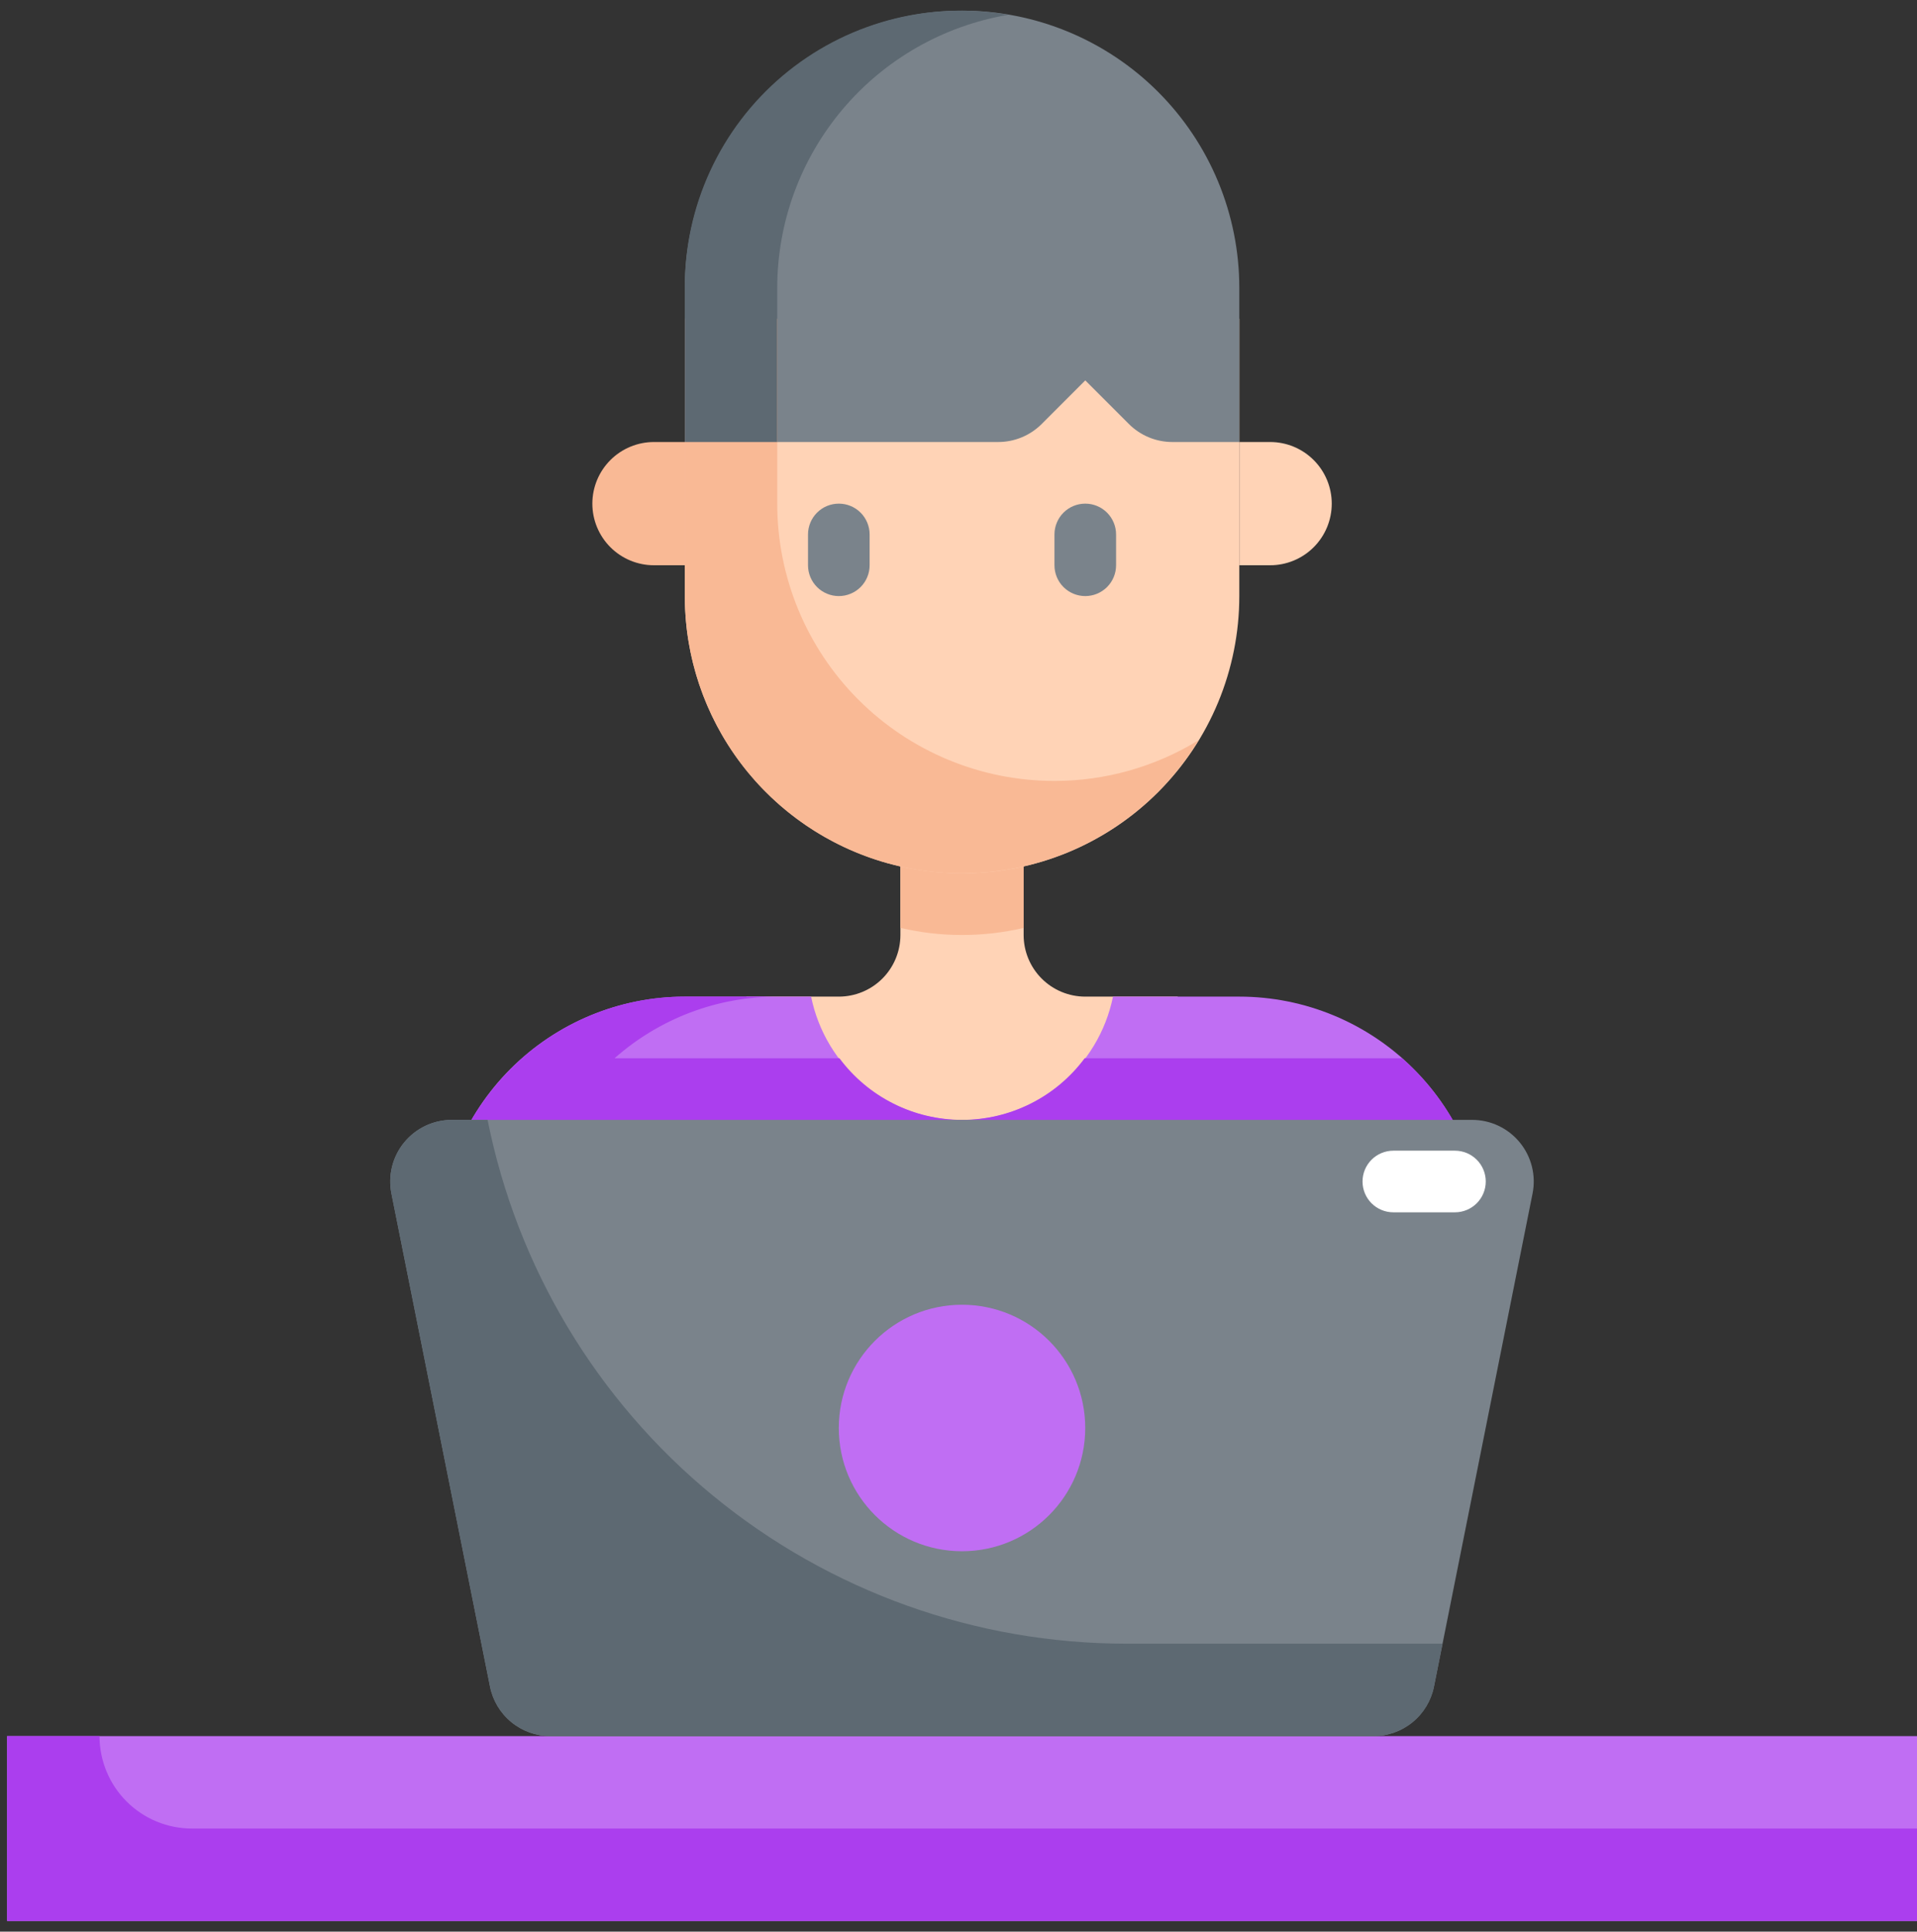
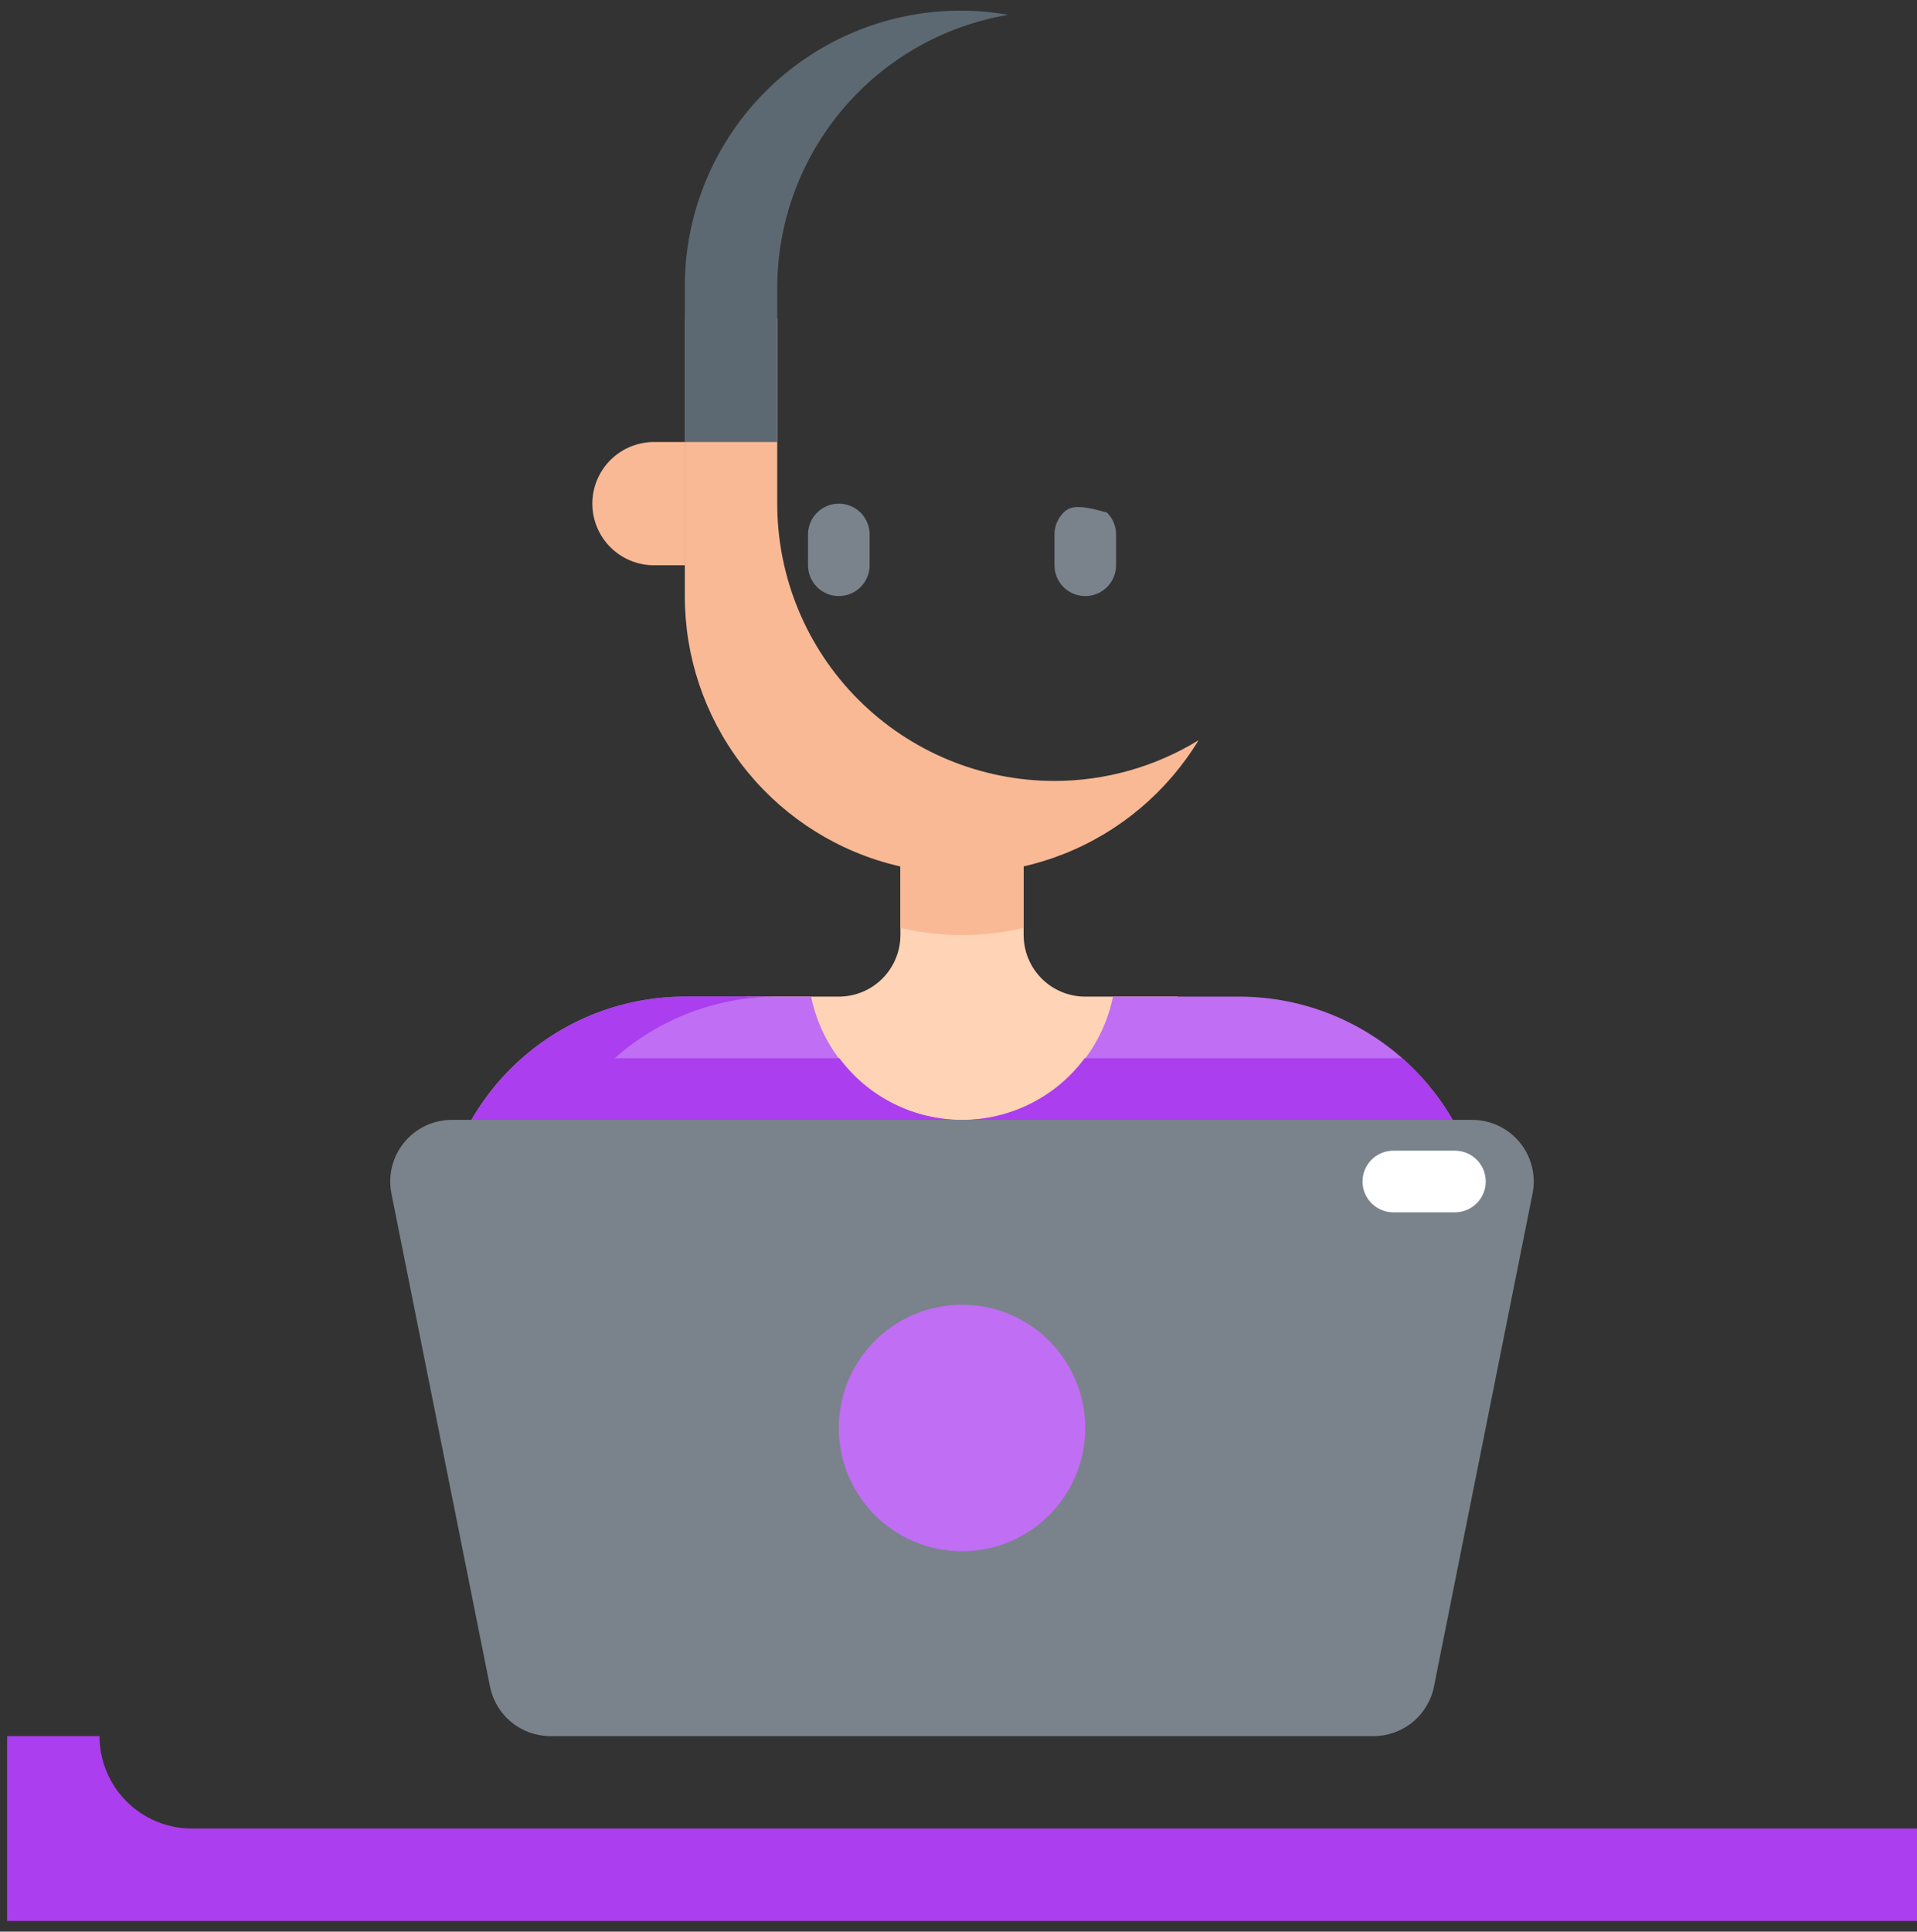
<svg xmlns="http://www.w3.org/2000/svg" width="135" height="136" viewBox="0 0 135 136" fill="none">
  <rect x="0" y="0" width="135" height="136" fill="#333333" stroke="none" />
  <path d="M72.087 65.831V57.153H63.409V65.831C63.409 66.981 62.952 68.085 62.139 68.899C61.325 69.712 60.221 70.169 59.071 70.169H52.562V78.847H82.933V70.169H76.425C75.275 70.169 74.171 69.712 73.358 68.899C72.544 68.085 72.087 66.981 72.087 65.831Z" fill="#FFD3B6" />
  <path d="M63.414 65.33C66.268 65.998 69.237 65.998 72.091 65.33V57.153H63.414V65.33Z" fill="#F9B995" />
  <path d="M104.629 87.524V96.202H30.871V87.524C30.871 82.922 32.7 78.507 35.954 75.253C39.209 71.998 43.623 70.169 48.226 70.169H57.12C57.618 72.621 58.949 74.826 60.886 76.409C62.823 77.993 65.248 78.858 67.75 78.858C70.252 78.858 72.677 77.993 74.615 76.409C76.552 74.826 77.882 72.621 78.38 70.169H87.274C91.877 70.169 96.291 71.998 99.546 75.253C102.801 78.507 104.629 82.922 104.629 87.524Z" fill="#C06EF3" />
  <path d="M98.726 74.508H76.384C75.383 75.855 74.081 76.948 72.582 77.701C71.082 78.455 69.428 78.847 67.75 78.847C66.072 78.847 64.418 78.455 62.919 77.701C61.42 76.948 60.117 75.855 59.116 74.508H43.28C46.439 71.711 50.514 70.167 54.734 70.169H48.226C45.809 70.169 43.419 70.676 41.21 71.656C39.001 72.637 37.022 74.069 35.401 75.862L35.318 75.953C34.902 76.415 34.511 76.9 34.147 77.404L34.086 77.487C33.313 78.566 32.667 79.73 32.162 80.958C31.308 83.042 30.87 85.272 30.871 87.524V96.202H104.629V87.524C104.63 85.059 104.103 82.623 103.085 80.378C102.067 78.133 100.581 76.132 98.726 74.508Z" fill="#AB3EEE" />
-   <path d="M48.227 22.444H87.275V41.968C87.275 47.146 85.218 52.112 81.556 55.774C77.895 59.435 72.929 61.492 67.751 61.492C62.573 61.492 57.607 59.435 53.945 55.774C50.284 52.112 48.227 47.146 48.227 41.968V22.444Z" fill="#FFD3B6" />
  <path d="M46.054 31.121H48.223V39.798H46.054C44.903 39.798 43.799 39.341 42.986 38.528C42.172 37.714 41.715 36.611 41.715 35.46C41.715 34.309 42.172 33.206 42.986 32.392C43.799 31.578 44.903 31.121 46.054 31.121Z" fill="#F9B995" />
-   <path d="M89.446 39.798H87.277V31.121H89.446C90.597 31.121 91.701 31.578 92.514 32.392C93.328 33.206 93.785 34.309 93.785 35.46C93.785 36.611 93.328 37.714 92.514 38.528C91.701 39.341 90.597 39.798 89.446 39.798Z" fill="#FFD3B6" />
-   <path d="M67.751 0.75C62.573 0.75 57.607 2.807 53.945 6.469C50.284 10.13 48.227 15.096 48.227 20.274V31.121H70.293C71.444 31.121 72.547 30.664 73.361 29.85L76.428 26.782L79.496 29.85C80.309 30.664 81.412 31.121 82.563 31.121H87.275V20.274C87.275 15.096 85.218 10.13 81.556 6.469C77.895 2.807 72.929 0.75 67.751 0.75Z" fill="#7A838B" />
-   <path d="M0.5 122.234H135V135.25H0.5V122.234Z" fill="#C06EF3" />
  <path d="M103.67 78.847H31.821C31.179 78.847 30.545 78.989 29.964 79.263C29.384 79.538 28.872 79.938 28.465 80.434C28.057 80.93 27.765 81.511 27.61 82.134C27.454 82.757 27.439 83.406 27.565 84.036L34.507 118.746C34.703 119.73 35.235 120.615 36.011 121.251C36.787 121.887 37.76 122.234 38.763 122.234H96.728C97.731 122.234 98.704 121.887 99.48 121.251C100.256 120.615 100.788 119.73 100.984 118.746L107.926 84.036C108.052 83.406 108.037 82.757 107.881 82.134C107.725 81.511 107.433 80.93 107.026 80.434C106.619 79.938 106.107 79.538 105.527 79.263C104.946 78.989 104.312 78.847 103.67 78.847Z" fill="#7A838B" />
-   <path d="M79.323 115.726C68.718 115.726 58.44 112.052 50.238 105.328C42.036 98.604 36.417 89.247 34.337 78.847H31.821C31.179 78.847 30.545 78.989 29.964 79.263C29.384 79.538 28.872 79.938 28.465 80.434C28.057 80.93 27.765 81.511 27.61 82.134C27.454 82.757 27.439 83.406 27.565 84.036L34.507 118.746C34.703 119.73 35.235 120.615 36.011 121.251C36.787 121.887 37.76 122.234 38.763 122.234H96.728C97.731 122.234 98.704 121.887 99.48 121.251C100.256 120.615 100.788 119.73 100.984 118.746L101.587 115.726H79.323Z" fill="#5D6972" />
  <path d="M67.748 109.218C72.54 109.218 76.425 105.333 76.425 100.541C76.425 95.748 72.54 91.863 67.748 91.863C62.955 91.863 59.07 95.748 59.07 100.541C59.07 105.333 62.955 109.218 67.748 109.218Z" fill="#C06EF3" />
  <path d="M74.259 54.984C69.081 54.984 64.115 52.927 60.453 49.266C56.792 45.604 54.735 40.638 54.735 35.46V22.444H48.227V41.968C48.223 46.226 49.613 50.369 52.184 53.763C54.755 57.158 58.367 59.618 62.467 60.768C66.567 61.918 70.931 61.695 74.892 60.133C78.854 58.571 82.195 55.755 84.407 52.116C81.354 53.991 77.841 54.983 74.259 54.984Z" fill="#F9B995" />
  <path d="M7.008 122.234H0.5V135.25H135V128.742H13.516C11.79 128.742 10.134 128.056 8.914 126.836C7.694 125.615 7.008 123.96 7.008 122.234Z" fill="#AB3EEE" />
  <path d="M71.005 1.043C68.204 0.551 65.33 0.68 62.585 1.421C59.84 2.162 57.291 3.497 55.118 5.331C52.945 7.165 51.202 9.454 50.011 12.037C48.82 14.619 48.211 17.431 48.227 20.274V31.121H54.735V20.274C54.737 15.663 56.373 11.202 59.351 7.682C62.329 4.161 66.458 1.809 71.005 1.043Z" fill="#5D6972" />
-   <path d="M76.427 41.968C77.002 41.968 77.554 41.739 77.961 41.333C78.368 40.926 78.597 40.374 78.597 39.799V37.629C78.597 37.054 78.368 36.502 77.961 36.095C77.554 35.688 77.002 35.46 76.427 35.46C75.852 35.46 75.3 35.688 74.893 36.095C74.486 36.502 74.258 37.054 74.258 37.629V39.799C74.258 40.374 74.486 40.926 74.893 41.333C75.3 41.739 75.852 41.968 76.427 41.968Z" fill="#7A838B" />
+   <path d="M76.427 41.968C77.002 41.968 77.554 41.739 77.961 41.333C78.368 40.926 78.597 40.374 78.597 39.799V37.629C78.597 37.054 78.368 36.502 77.961 36.095C75.852 35.46 75.3 35.688 74.893 36.095C74.486 36.502 74.258 37.054 74.258 37.629V39.799C74.258 40.374 74.486 40.926 74.893 41.333C75.3 41.739 75.852 41.968 76.427 41.968Z" fill="#7A838B" />
  <path d="M59.072 35.46C58.496 35.46 57.945 35.688 57.538 36.095C57.131 36.502 56.902 37.054 56.902 37.629V39.799C56.902 40.374 57.131 40.926 57.538 41.333C57.945 41.739 58.496 41.968 59.072 41.968C59.647 41.968 60.199 41.739 60.606 41.333C61.013 40.926 61.241 40.374 61.241 39.799V37.629C61.241 37.054 61.013 36.502 60.606 36.095C60.199 35.688 59.647 35.46 59.072 35.46Z" fill="#7A838B" />
  <path d="M102.461 85.355H98.123C97.547 85.355 96.995 85.126 96.588 84.72C96.182 84.313 95.953 83.761 95.953 83.186C95.953 82.61 96.182 82.058 96.588 81.652C96.995 81.245 97.547 81.016 98.123 81.016H102.461C103.037 81.016 103.588 81.245 103.995 81.652C104.402 82.058 104.631 82.61 104.631 83.186C104.631 83.761 104.402 84.313 103.995 84.72C103.588 85.126 103.037 85.355 102.461 85.355Z" fill="white" />
</svg>